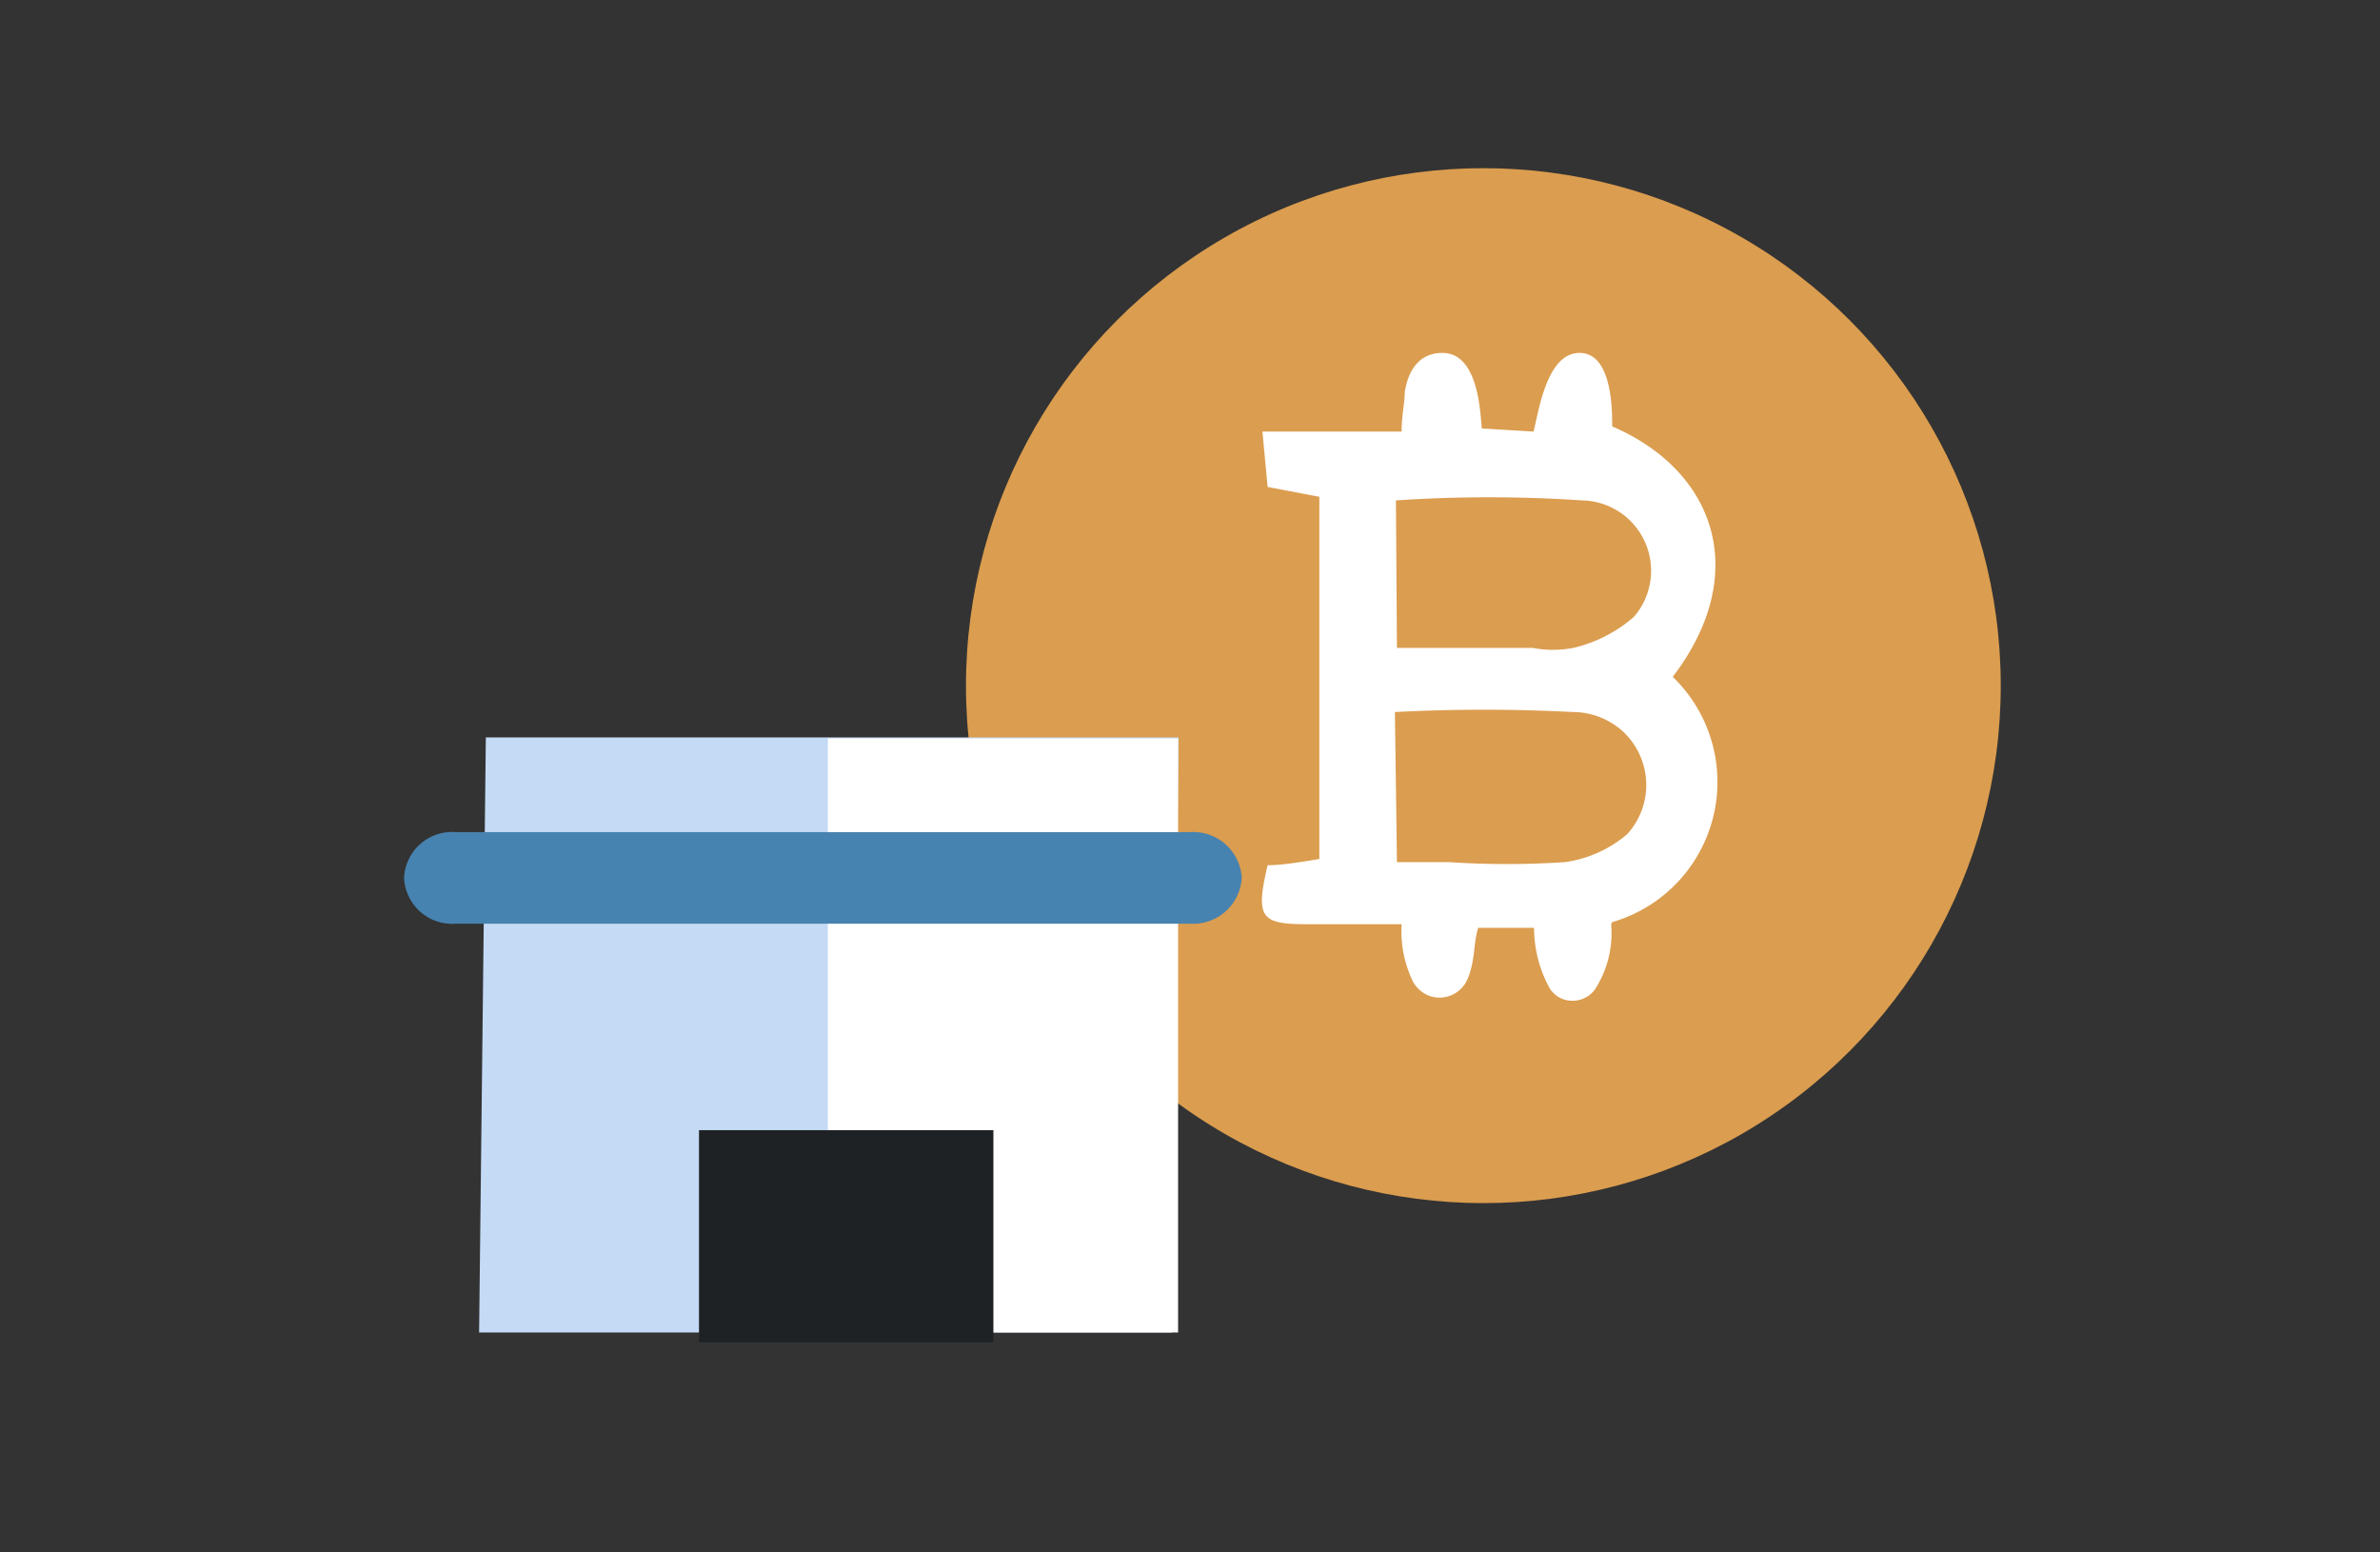
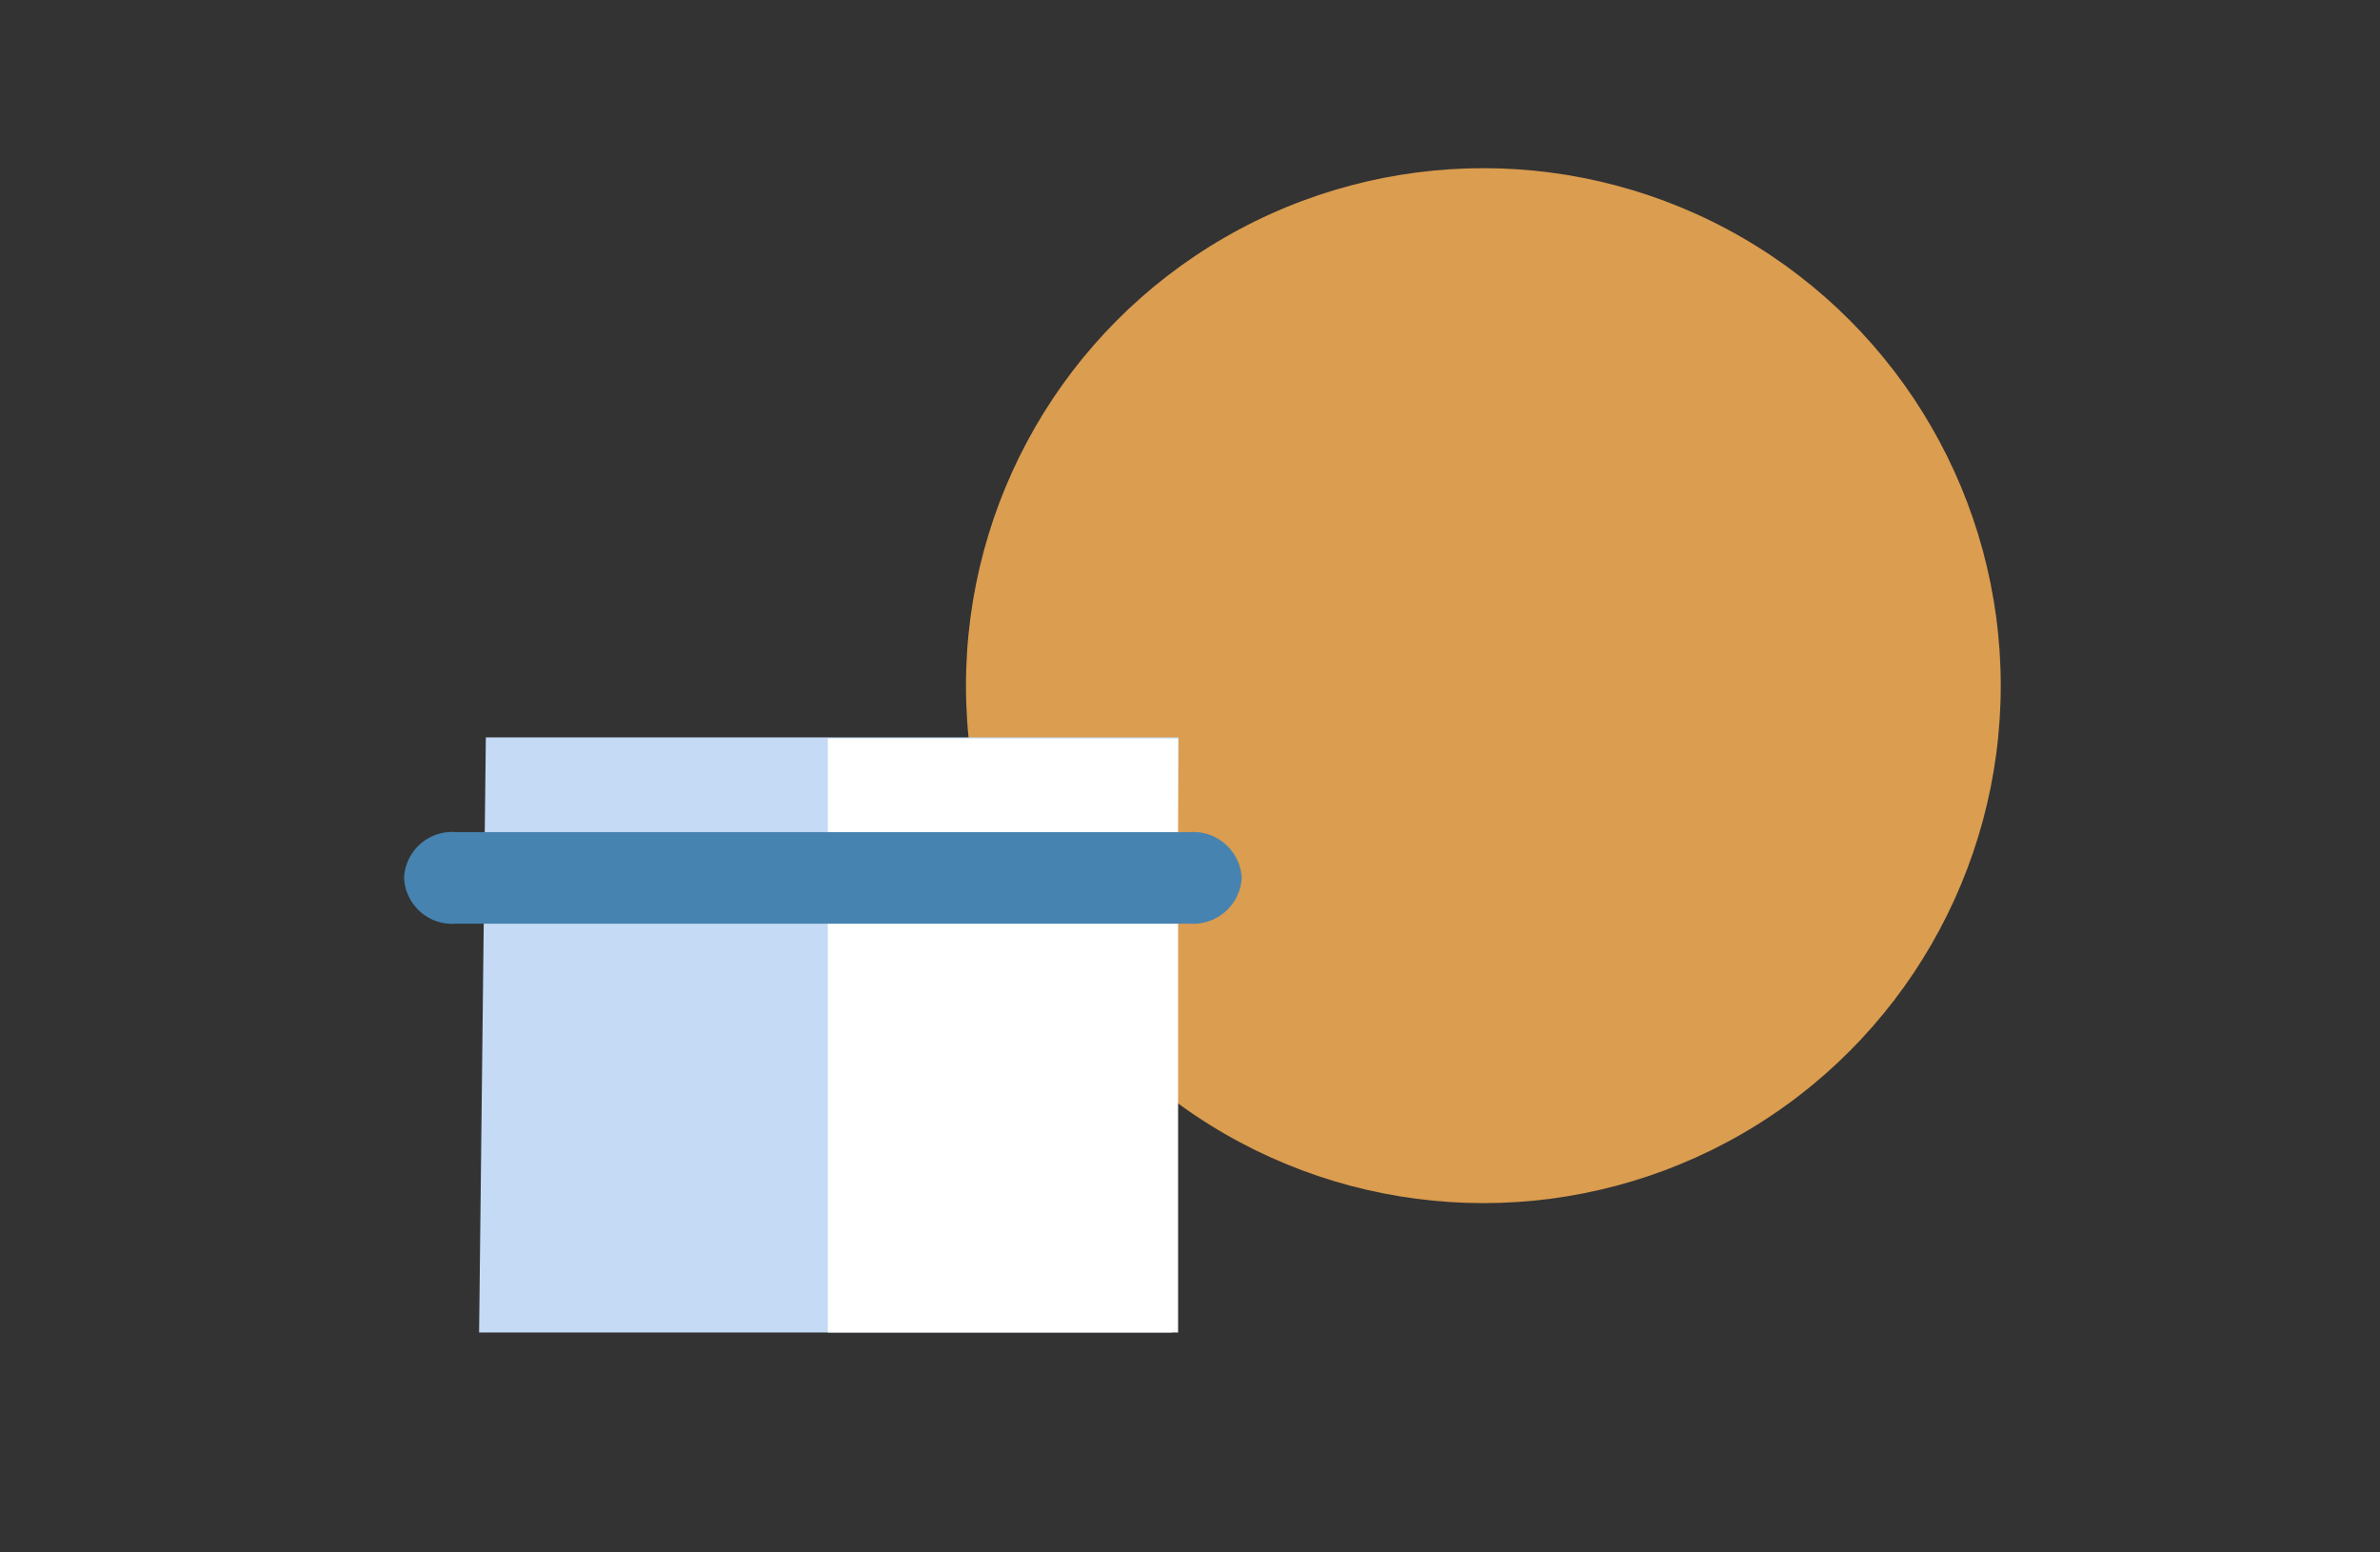
<svg xmlns="http://www.w3.org/2000/svg" id="圖層_1" data-name="圖層 1" viewBox="0 0 46 30">
  <rect x="0" y="0" width="46" height="30" fill="#333333" stroke="none" />
  <defs>
    <style>.cls-1{fill:#db9d4f;}.cls-2{fill:#fff;}.cls-3{fill:#c4daf5;}.cls-4{fill:#4783b0;}.cls-5{fill:#1e2224;}</style>
  </defs>
  <title>article</title>
  <g id="组_2280" data-name="组 2280">
    <g id="组_2281" data-name="组 2281">
      <circle id="椭圆_46" data-name="椭圆 46" class="cls-1" cx="28.67" cy="13.25" r="10" />
-       <path id="路径_1126" data-name="路径 1126" class="cls-2" d="M31.14,17.86a2,2,0,0,1-.32,1.27.54.54,0,0,1-.74.11,1.14,1.14,0,0,1-.11-.11,2.42,2.42,0,0,1-.32-1.2H28.57c-.09.28-.06.63-.19.95a.59.59,0,0,1-.74.37.61.61,0,0,1-.33-.28,2.23,2.23,0,0,1-.22-1.11H25.26c-.89,0-1-.12-.76-1.14.28,0,.63-.06,1-.12v-7l-1-.19-.1-1.07h2.69c0-.32.06-.54.06-.76.07-.44.29-.76.73-.76.7,0,.73,1.17.76,1.46l1,.06c.1-.38.25-1.52.89-1.52s.63,1.14.63,1.42c2,.86,2.69,2.85,1.17,4.84a2.82,2.82,0,0,1-1.17,4.74ZM27,12.52h2.62a2.1,2.1,0,0,0,.79,0,2.72,2.72,0,0,0,1.17-.6,1.36,1.36,0,0,0-1-2.25,27,27,0,0,0-3.6,0Zm0,4.14h1a16.9,16.9,0,0,0,2.25,0,2.35,2.35,0,0,0,1.2-.54,1.41,1.41,0,0,0-.1-2,1.44,1.44,0,0,0-.95-.36,32.9,32.9,0,0,0-3.44,0Z" />
    </g>
    <path id="路径_1124" data-name="路径 1124" class="cls-3" d="M22.65,25.75H9.26l.13-11.5H22.78Z" />
    <path id="路径_1125" data-name="路径 1125" class="cls-2" d="M22.77,25.75H16L16,14.27h6.77Z" />
    <path id="路径_1127" data-name="路径 1127" class="cls-4" d="M23,17.85H8.81a.93.93,0,0,1-1-.89h0a.93.93,0,0,1,1-.88H23a.94.94,0,0,1,1,.88h0A.94.94,0,0,1,23,17.85Z" />
-     <path id="路径_1130" data-name="路径 1130" class="cls-5" d="M19.2,25.94H13.51v-4.1H19.2Z" />
  </g>
</svg>